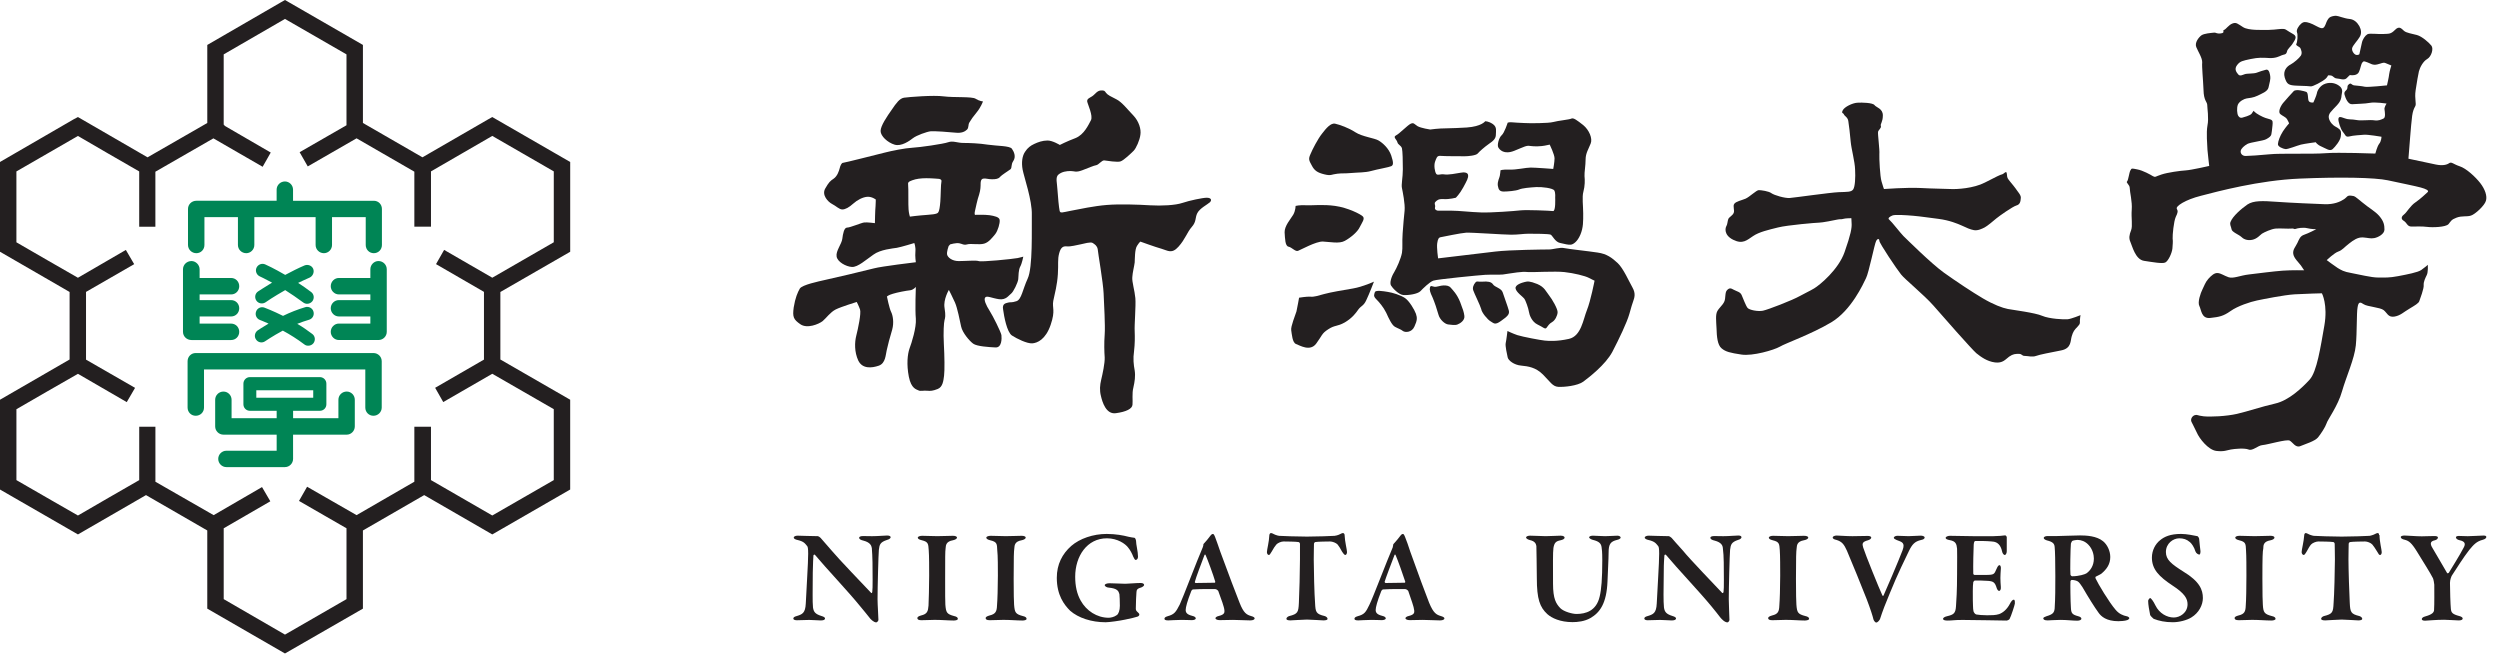
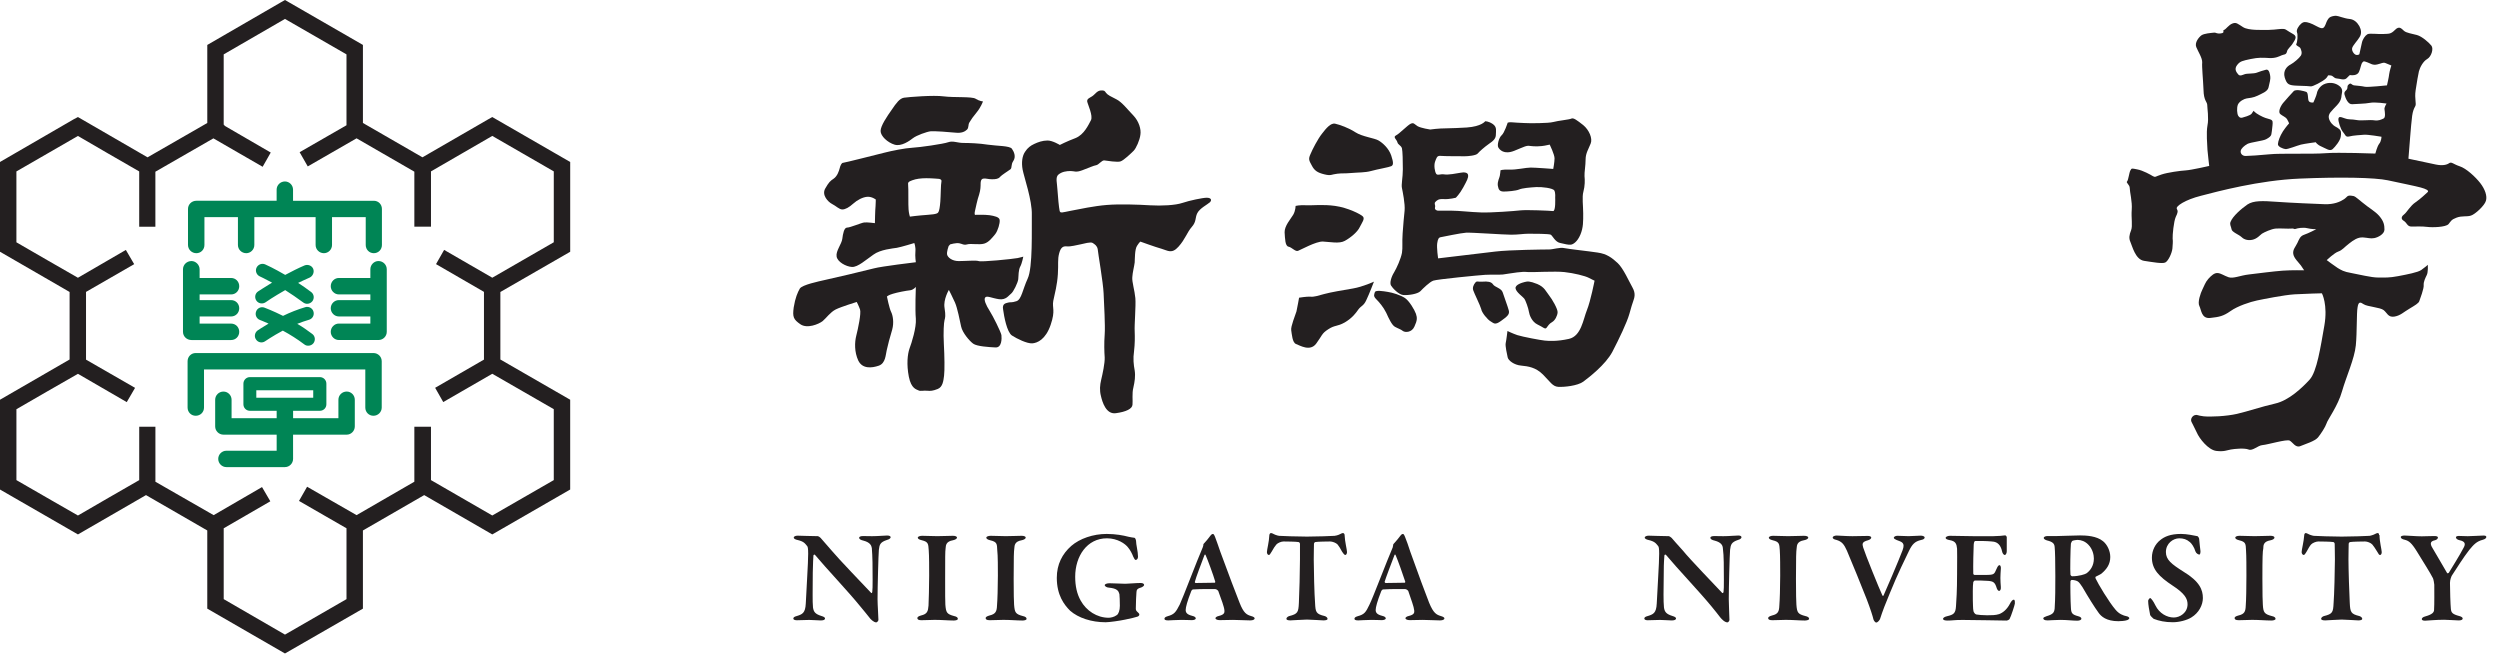
<svg xmlns="http://www.w3.org/2000/svg" version="1.1" x="0px" y="0px" width="176px" height="47px" viewBox="0 0 176 47" enable-background="new 0 0 176 47" xml:space="preserve">
  <defs>
</defs>
  <path fill="#231F20" d="M40.142,17.724v-6.32L34.657,8.24l-0.293,0.163l-4.623,2.672l-4.191-2.418V3.163L20.063,0l-0.292,0.166  l-5.178,2.998v5.494l-4.206,2.418L5.487,8.24L5.178,8.403l-5.178,3v6.32l4.9,2.832v4.753L0,28.141v6.321l5.487,3.162l4.791-2.769  l4.314,2.49v5.503l5.47,3.157l5.487-3.157v-5.503l4.314-2.49l4.793,2.769l5.485-3.162v-6.321l-4.915-2.832v-4.753L40.142,17.724   M38.986,33.799c-0.477,0.273-3.852,2.217-4.329,2.492c-0.479-0.275-3.837-2.219-4.316-2.492c0-0.562,0-3.758,0-3.758H29.17v3.872  l-4.068,2.352l-3.482-1.999l-0.57,0.999c0,0,2.85,1.642,3.344,1.926c0,0.551,0,4.437,0,4.988c-0.479,0.275-3.853,2.222-4.331,2.497  c-0.477-0.275-3.836-2.222-4.314-2.497c0-0.552,0-4.438,0-4.988c0.479-0.284,3.282-1.9,3.282-1.9l-0.585-1.001l-3.405,1.976  l-4.1-2.352v-3.872H9.801c0,0,0,3.196,0,3.758c-0.494,0.273-3.837,2.217-4.314,2.492c-0.494-0.275-3.853-2.219-4.331-2.492  c0-0.556,0-4.439,0-4.991c0.479-0.279,3.837-2.217,4.331-2.492c0.492,0.284,3.436,1.992,3.436,1.992l0.585-1.004l-3.452-1.986V20.55  l3.39-1.953L8.86,17.595c0,0-2.882,1.676-3.374,1.959c-0.494-0.276-3.853-2.218-4.331-2.496c0-0.553,0-4.437,0-4.99  c0.479-0.274,3.837-2.217,4.331-2.497c0.477,0.28,3.821,2.223,4.314,2.497c0,0.565,0,3.892,0,3.892h1.139v-3.872l4.084-2.348  l3.467,2.001l0.57-1.002c0,0-2.635-1.527-3.252-1.887c0-0.017-0.015-0.036-0.015-0.055L15.748,8.78c0-0.676,0-4.41,0-4.952  c0.479-0.276,3.837-2.215,4.314-2.496c0.479,0.281,3.853,2.22,4.331,2.496c0,0.554,0,4.438,0,4.99  c-0.494,0.281-3.299,1.897-3.299,1.897l0.572,1.001l3.436-1.978l4.068,2.348v3.872h1.171c0,0,0-3.326,0-3.892  c0.479-0.274,3.837-2.217,4.316-2.497c0.477,0.28,3.852,2.223,4.329,2.497c0,0.554,0,4.438,0,4.99  c-0.477,0.278-3.852,2.22-4.329,2.496c-0.494-0.283-3.391-1.959-3.391-1.959l-0.57,1.002l3.375,1.953v4.768l-3.437,1.986l0.57,1.004  c0,0,2.958-1.708,3.452-1.992c0.477,0.275,3.852,2.213,4.329,2.492C38.986,29.359,38.986,33.243,38.986,33.799z" />
  <path fill="#008555" d="M13.822,17.825c0.324,0,0.57-0.258,0.57-0.577c0,0,0-1.272,0-1.962c0.262,0,1.171,0,2.358,0v1.962  c0,0.319,0.262,0.577,0.585,0.577c0.308,0,0.57-0.258,0.57-0.577v-1.962c1.371,0,2.927,0,4.314,0v1.962  c0,0.319,0.262,0.577,0.585,0.577c0.308,0,0.57-0.258,0.57-0.577v-1.962c1.202,0,2.096,0,2.373,0c0,0.689,0,1.962,0,1.962  c0,0.319,0.247,0.577,0.57,0.577c0.323,0,0.57-0.258,0.57-0.577v-2.54c0-0.318-0.247-0.574-0.57-0.574h-5.687V13.35  c0-0.317-0.262-0.575-0.57-0.575c-0.322,0-0.585,0.258-0.585,0.575v0.784h-5.655c-0.323,0-0.585,0.256-0.585,0.574v2.54  C13.237,17.567,13.499,17.825,13.822,17.825" />
  <path fill="#008555" d="M18.044,21.156c0.139,0.214,0.432,0.27,0.647,0.128c0-0.009,0.6-0.412,1.387-0.86  c0.4,0.256,0.832,0.545,1.263,0.866c0.202,0.157,0.479,0.121,0.647-0.081c0.155-0.198,0.124-0.49-0.077-0.646  c-0.309-0.233-0.616-0.449-0.924-0.647c0.294-0.136,0.556-0.265,0.817-0.376c0.215-0.102,0.338-0.373,0.247-0.609  c-0.093-0.236-0.385-0.342-0.617-0.242c-0.447,0.189-0.909,0.427-1.356,0.665c-0.771-0.449-1.356-0.723-1.402-0.737  c-0.232-0.108-0.509-0.002-0.617,0.229c-0.107,0.233,0,0.508,0.232,0.613c0,0,0.354,0.162,0.862,0.438  c-0.554,0.336-0.954,0.601-0.986,0.62C17.953,20.661,17.906,20.947,18.044,21.156" />
  <path fill="#008555" d="M18.029,23.906c0.139,0.212,0.432,0.262,0.632,0.12c0.015-0.006,0.523-0.361,1.248-0.75  c0.494,0.266,1.017,0.592,1.511,0.967c0.184,0.156,0.492,0.117,0.647-0.081c0.154-0.202,0.124-0.494-0.078-0.647  c-0.354-0.265-0.692-0.506-1.063-0.717c0.292-0.111,0.554-0.21,0.832-0.287c0.247-0.072,0.385-0.328,0.309-0.575  c-0.062-0.243-0.34-0.385-0.57-0.313c-0.54,0.158-1.094,0.381-1.572,0.615c-0.724-0.362-1.263-0.563-1.31-0.581  c-0.231-0.089-0.508,0.035-0.585,0.274c-0.093,0.237,0.03,0.503,0.262,0.593c0.015,0.005,0.247,0.094,0.615,0.258  c-0.445,0.262-0.739,0.465-0.771,0.482C17.936,23.414,17.875,23.698,18.029,23.906" />
  <path fill="#008555" d="M16.273,23.938c0.322,0,0.569-0.259,0.569-0.577c0-0.32-0.247-0.579-0.569-0.579c0,0-1.496,0-2.22,0  c0-0.129,0-0.303,0-0.503h2.22c0.322,0,0.569-0.259,0.569-0.578c0-0.317-0.247-0.573-0.569-0.573h-2.22c0-0.137,0-0.27,0-0.4h2.22  c0.322,0,0.569-0.259,0.569-0.578c0-0.321-0.247-0.58-0.569-0.58h-2.22c0-0.367,0-0.611,0-0.611c0-0.319-0.278-0.581-0.57-0.581  c-0.338,0-0.601,0.262-0.601,0.581v4.403c0,0.318,0.262,0.577,0.601,0.577H16.273" />
  <path fill="#008555" d="M26.643,18.377c-0.308,0-0.57,0.262-0.57,0.581c0,0,0,0.244,0,0.611h-2.218c-0.309,0-0.57,0.259-0.57,0.58  c0,0.319,0.262,0.578,0.57,0.578h2.218c0,0.131,0,0.264,0,0.4h-2.218c-0.309,0-0.57,0.256-0.57,0.573  c0,0.319,0.262,0.578,0.57,0.578h2.218c0,0.2,0,0.374,0,0.501c-0.724,0-2.218,0-2.218,0c-0.309,0-0.57,0.261-0.57,0.581  c0,0.318,0.262,0.577,0.57,0.577h2.788c0.324,0,0.585-0.259,0.585-0.577v-4.403C27.229,18.639,26.967,18.377,26.643,18.377" />
  <path fill="#008555" d="M26.29,24.854H13.775c-0.322,0-0.569,0.259-0.569,0.578v3.261c0,0.319,0.247,0.577,0.569,0.577  c0.34,0,0.587-0.258,0.587-0.577c0,0,0-1.9,0-2.683c1,0,10.355,0,11.355,0c0,0.782,0,2.683,0,2.683c0,0.319,0.247,0.577,0.572,0.577  c0.322,0,0.584-0.258,0.584-0.577v-3.261C26.874,25.112,26.612,24.854,26.29,24.854" />
  <path fill="#008555" d="M24.409,27.565c-0.324,0-0.585,0.256-0.585,0.578c0,0,0,0.746,0,1.297c-0.4,0-1.741,0-3.19,0V28.92h1.881  c0.262,0,0.462-0.201,0.462-0.46v-1.448c0-0.254-0.2-0.464-0.462-0.464h-4.917c-0.262,0-0.462,0.21-0.462,0.464v1.448  c0,0.259,0.2,0.46,0.462,0.46h1.879c0,0.14,0,0.319,0,0.521c-1.433,0-2.758,0-3.174,0c0-0.551,0-1.297,0-1.297  c0-0.322-0.262-0.578-0.57-0.578c-0.323,0-0.585,0.256-0.585,0.578v1.877c0,0.318,0.262,0.579,0.585,0.579h3.744  c0,0.443,0,0.86,0,1.132c-0.847,0-3.544,0-3.544,0c-0.308,0-0.57,0.256-0.57,0.574c0,0.319,0.262,0.578,0.57,0.578h4.129  c0.309,0,0.57-0.259,0.57-0.578V30.6h3.776c0.309,0,0.57-0.261,0.57-0.579v-1.877C24.979,27.821,24.717,27.565,24.409,27.565   M18.044,27.473c0.694,0,3.314,0,4.007,0c0,0.226,0,0.298,0,0.526c-0.693,0-3.313,0-4.007,0  C18.044,27.771,18.044,27.698,18.044,27.473z" />
  <path fill="#231F20" d="M56.152,37.711c0.217,0,0.94,0.035,1.419,0.035c0.045,0,0.185,0.092,0.2,0.122  c0.139,0.168,0.4,0.456,0.786,0.902c0.462,0.56,2.281,2.447,2.773,2.971c0.046,0.047,0.077-0.039,0.077-0.057  c0.046-0.271,0.017-1.32,0.017-2.104c0-0.313-0.032-0.754-0.047-0.996c-0.03-0.184-0.123-0.4-0.585-0.522  c-0.185-0.043-0.308-0.098-0.308-0.212c0-0.064,0.108-0.112,0.277-0.112c0.231,0,0.447,0.009,0.632,0.009  c0.447,0,0.832-0.047,1.064-0.047c0.168,0,0.245,0.054,0.245,0.123c0,0.053-0.077,0.142-0.245,0.184  c-0.494,0.16-0.54,0.328-0.585,0.7c-0.032,0.336-0.093,2.689-0.093,3.48c0,0.389,0.062,1.21,0.062,1.454  c0,0.081-0.106,0.175-0.153,0.175c-0.185,0-0.417-0.24-0.494-0.354c-0.185-0.229-0.354-0.446-0.615-0.754  c-0.864-1.069-2.39-2.669-3.206-3.647c-0.046-0.056-0.108,0.02-0.108,0.045c-0.015,0.252-0.031,0.467-0.046,1.203  c0,1.292-0.03,1.999,0.015,2.454c0.046,0.301,0.14,0.46,0.585,0.599c0.202,0.055,0.262,0.12,0.262,0.175  c0,0.105-0.122,0.142-0.307,0.142c-0.262,0-0.479-0.036-0.802-0.036c-0.2,0-0.724,0.023-0.877,0.023  c-0.138,0-0.247-0.045-0.247-0.117c0-0.095,0.108-0.142,0.2-0.167c0.432-0.131,0.647-0.206,0.679-0.906  c0.045-1.039,0.168-2.827,0.168-3.498c0-0.37-0.03-0.48-0.062-0.522c-0.17-0.204-0.23-0.334-0.709-0.447  c-0.108-0.017-0.247-0.09-0.247-0.156C55.875,37.777,55.983,37.711,56.152,37.711" />
  <path fill="#231F20" d="M65.382,38.734c-0.03-0.448-0.03-0.587-0.477-0.698c-0.231-0.054-0.293-0.12-0.293-0.187  c0-0.072,0.139-0.129,0.309-0.129c0.262,0,0.74,0.025,1.064,0.025c0.447,0,0.771-0.025,1.094-0.025c0.153,0,0.292,0.036,0.292,0.129  c0,0.084-0.139,0.158-0.292,0.187c-0.462,0.083-0.494,0.328-0.509,0.569c-0.032,0.231-0.032,0.555-0.032,2.156  c0,1.127,0,1.53,0.015,1.811c0.047,0.548,0.093,0.659,0.617,0.799c0.17,0.034,0.262,0.101,0.262,0.195  c0,0.091-0.168,0.119-0.292,0.119c-0.37,0-1.002-0.056-1.388-0.045c-0.262,0-0.554,0.023-0.894,0.023  c-0.215,0-0.277-0.063-0.277-0.154c0-0.065,0.077-0.13,0.262-0.18c0.432-0.099,0.494-0.295,0.524-0.695  c0.015-0.354,0.046-1.312,0.046-2.106C65.414,40.055,65.414,39.087,65.382,38.734" />
  <path fill="#231F20" d="M70.207,38.734c-0.017-0.448-0.017-0.587-0.494-0.698c-0.217-0.054-0.277-0.12-0.277-0.187  c0-0.072,0.139-0.129,0.307-0.129c0.277,0,0.755,0.025,1.064,0.025c0.462,0,0.785-0.025,1.109-0.025  c0.153,0,0.293,0.036,0.293,0.129c0,0.084-0.14,0.158-0.293,0.187c-0.462,0.083-0.494,0.328-0.509,0.569  c-0.03,0.231-0.045,0.555-0.045,2.156c0,1.127,0.015,1.53,0.03,1.811c0.046,0.548,0.092,0.659,0.617,0.799  c0.168,0.034,0.262,0.101,0.262,0.195c0,0.091-0.17,0.119-0.293,0.119c-0.37,0-1-0.056-1.386-0.045  c-0.293,0-0.572,0.023-0.911,0.023c-0.23,0-0.292-0.063-0.292-0.154c0-0.065,0.092-0.13,0.277-0.18  c0.432-0.099,0.508-0.295,0.523-0.695c0.032-0.354,0.062-1.312,0.062-2.106C70.252,40.055,70.252,39.087,70.207,38.734" />
  <path fill="#231F20" d="M79.436,37.786c0.156,0.036,0.34,0.065,0.418,0.072c0.045,0,0.106,0.085,0.123,0.216  c0,0.27,0.139,0.745,0.139,1.118c0,0.12-0.063,0.229-0.17,0.229c-0.047,0-0.107-0.101-0.17-0.239  c-0.061-0.177-0.216-0.477-0.369-0.652c-0.186-0.241-0.725-0.633-1.479-0.633c-1.402,0-2.234,1.256-2.234,2.706  c0,0.654,0.123,1.21,0.386,1.678c0.399,0.717,1.141,1.209,1.973,1.209c0.123,0,0.385-0.046,0.568-0.186  c0.123-0.073,0.217-0.336,0.217-0.651c0-0.325-0.016-0.717-0.031-0.828c-0.063-0.217-0.139-0.4-0.754-0.457  c-0.139-0.006-0.279-0.094-0.279-0.175c0-0.066,0.141-0.132,0.324-0.132c0.355,0,0.863,0.036,1.125,0.036  c0.215,0,0.725-0.055,1.079-0.055c0.169,0,0.245,0.066,0.245,0.142c0,0.054-0.106,0.139-0.215,0.178  c-0.309,0.082-0.309,0.192-0.324,0.322c-0.014,0.112-0.046,0.773-0.046,1.155c0,0.129,0.032,0.169,0.155,0.28  c0.062,0.054,0.092,0.093,0.092,0.156c0,0.048-0.063,0.12-0.139,0.139c-0.154,0.048-0.477,0.132-0.848,0.204  c-0.4,0.088-1.141,0.189-1.387,0.189c-1.001,0-1.927-0.309-2.497-0.811c-0.415-0.411-0.939-1.088-0.939-2.317  c0-0.951,0.385-1.685,1.016-2.244c0.602-0.521,1.542-0.846,2.499-0.846C78.559,37.591,79.082,37.693,79.436,37.786" />
  <path fill="#231F20" d="M85.539,37.796c0.093,0.223,0.246,0.699,0.369,1.041c0.523,1.441,1.172,3.129,1.356,3.592  c0.294,0.754,0.509,0.848,0.817,0.942c0.168,0.044,0.246,0.101,0.246,0.167c0,0.063-0.094,0.139-0.309,0.139  c-0.231,0-0.926-0.036-1.217-0.036c-0.324,0-0.662,0.017-0.924,0.017c-0.186,0-0.309-0.056-0.309-0.139  c0-0.047,0.076-0.122,0.245-0.158c0.386-0.093,0.401-0.24,0.386-0.392c-0.016-0.24-0.216-0.764-0.432-1.36  c-0.015-0.032-0.123-0.14-0.23-0.14c-0.986-0.009-1.418,0.02-1.557,0.028c-0.03,0-0.094,0.066-0.108,0.096  c-0.292,0.741-0.4,1.161-0.4,1.35c0,0.187,0.093,0.317,0.446,0.409c0.186,0.045,0.263,0.101,0.263,0.187  c0,0.072-0.124,0.119-0.276,0.119c-0.171,0-0.402-0.017-0.741-0.017c-0.368,0-0.785,0.036-0.924,0.036  c-0.216,0-0.262-0.058-0.262-0.11c0-0.066,0.03-0.132,0.229-0.187c0.465-0.129,0.57-0.278,0.85-0.827  c0.215-0.449,1.216-3.102,1.617-4.022c0-0.02,0.047-0.13,0.047-0.166c0-0.03-0.017-0.057,0.016-0.078  c0.123-0.129,0.415-0.476,0.477-0.575c0.062-0.084,0.123-0.12,0.17-0.12C85.43,37.591,85.461,37.609,85.539,37.796 M85.553,40.95  c-0.123-0.439-0.538-1.563-0.676-1.869c-0.016-0.065-0.078-0.049-0.094,0.026c-0.169,0.446-0.615,1.619-0.662,1.843  c-0.016,0.046,0.015,0.093,0.062,0.093c0.354-0.009,1.049-0.02,1.341-0.02C85.523,41.023,85.57,40.985,85.553,40.95z" />
  <path fill="#231F20" d="M98.914,37.796c0.093,0.223,0.263,0.699,0.369,1.041c0.51,1.441,1.141,3.129,1.326,3.592  c0.309,0.754,0.523,0.848,0.832,0.942c0.154,0.044,0.247,0.101,0.247,0.167c0,0.063-0.093,0.139-0.309,0.139  c-0.231,0-0.925-0.036-1.218-0.036c-0.309,0-0.677,0.017-0.908,0.017c-0.186,0-0.309-0.056-0.309-0.139  c0-0.047,0.076-0.122,0.246-0.158c0.386-0.093,0.386-0.24,0.371-0.392c-0.018-0.24-0.217-0.764-0.418-1.36  c-0.014-0.032-0.123-0.14-0.23-0.14c-0.986-0.009-1.434,0.02-1.557,0.028c-0.03,0-0.076,0.066-0.107,0.096  c-0.293,0.741-0.401,1.161-0.401,1.35c0,0.187,0.093,0.317,0.447,0.409c0.185,0.045,0.263,0.101,0.263,0.187  c0,0.072-0.14,0.119-0.277,0.119c-0.17,0-0.4-0.017-0.739-0.017c-0.37,0-0.787,0.036-0.926,0.036c-0.216,0-0.262-0.058-0.262-0.11  c0-0.066,0.032-0.132,0.231-0.187c0.478-0.129,0.57-0.278,0.832-0.827c0.23-0.449,1.232-3.102,1.633-4.022  c0-0.02,0.031-0.13,0.031-0.166c0-0.03,0-0.057,0.031-0.078c0.123-0.129,0.415-0.476,0.479-0.575c0.06-0.084,0.123-0.12,0.168-0.12  C98.807,37.591,98.837,37.609,98.914,37.796 M98.93,40.95c-0.139-0.439-0.54-1.563-0.678-1.869  c-0.016-0.065-0.078-0.049-0.092,0.026c-0.171,0.446-0.617,1.619-0.68,1.843c0,0.046,0.031,0.093,0.078,0.093  c0.354-0.009,1.048-0.02,1.34-0.02C98.898,41.023,98.945,40.985,98.93,40.95z" />
-   <path fill="#231F20" d="M107.714,37.711c0.4,0,0.754,0.035,1.094,0.035c0.339,0,0.862-0.035,1.063-0.035  c0.185,0,0.278,0.066,0.278,0.139c0,0.077-0.108,0.149-0.293,0.187c-0.324,0.063-0.432,0.178-0.494,0.537  c-0.047,0.311-0.029,1.206-0.029,2.515c0,1.082,0.215,1.407,0.508,1.722c0.262,0.262,0.877,0.412,1.14,0.412  c0.647,0,1.401-0.207,1.634-1.222c0.123-0.493,0.186-1.273,0.186-2.559c0-0.604-0.031-0.8-0.047-0.902  c-0.029-0.281-0.186-0.428-0.617-0.533c-0.092-0.023-0.262-0.099-0.262-0.184c0-0.054,0.109-0.111,0.262-0.111  c0.232,0,0.555,0.035,0.863,0.035c0.371,0,0.602-0.035,0.863-0.035c0.141,0,0.232,0.066,0.232,0.139  c0,0.058-0.125,0.133-0.248,0.156c-0.461,0.113-0.6,0.292-0.6,0.878c0,0.435-0.063,1.544-0.078,2.03  c-0.061,1.57-0.539,2.213-1.201,2.596c-0.417,0.239-0.909,0.287-1.264,0.287c-0.863,0-1.465-0.287-1.773-0.565  c-0.523-0.485-0.738-1.045-0.738-2.534c0-0.7-0.032-2.149-0.032-2.261c-0.03-0.179-0.122-0.343-0.462-0.418  c-0.107-0.029-0.262-0.092-0.262-0.181C107.436,37.769,107.559,37.711,107.714,37.711" />
  <path fill="#231F20" d="M116.066,37.711c0.199,0,0.938,0.035,1.416,0.035c0.047,0,0.17,0.092,0.201,0.122  c0.139,0.168,0.4,0.456,0.801,0.902c0.447,0.56,2.266,2.447,2.758,2.971c0.047,0.047,0.094-0.039,0.094-0.057  c0.045-0.271,0.016-1.32,0.016-2.104c0-0.313-0.031-0.754-0.063-0.996c-0.016-0.184-0.109-0.4-0.57-0.522  c-0.186-0.043-0.309-0.098-0.309-0.212c0-0.064,0.107-0.112,0.279-0.112c0.229,0,0.43,0.009,0.631,0.009  c0.432,0,0.816-0.047,1.063-0.047c0.154,0,0.217,0.054,0.217,0.123c0,0.053-0.063,0.142-0.232,0.184  c-0.479,0.16-0.523,0.328-0.57,0.7c-0.031,0.336-0.092,2.689-0.092,3.48c0,0.389,0.047,1.21,0.047,1.454  c0,0.081-0.092,0.175-0.139,0.175c-0.201,0-0.416-0.24-0.51-0.354c-0.168-0.229-0.354-0.446-0.6-0.754  c-0.879-1.069-2.404-2.669-3.221-3.647c-0.063-0.056-0.109,0.02-0.109,0.045c-0.014,0.252-0.045,0.467-0.045,1.203  c-0.016,1.292-0.031,1.999,0.014,2.454c0.047,0.301,0.141,0.46,0.588,0.599c0.199,0.055,0.262,0.12,0.262,0.175  c0,0.105-0.139,0.142-0.309,0.142c-0.262,0-0.477-0.036-0.816-0.036c-0.201,0-0.709,0.023-0.879,0.023  c-0.125,0-0.23-0.045-0.23-0.117c0-0.095,0.105-0.142,0.199-0.167c0.432-0.131,0.646-0.206,0.678-0.906  c0.047-1.039,0.17-2.827,0.17-3.498c0-0.37-0.029-0.48-0.063-0.522c-0.168-0.204-0.23-0.334-0.709-0.447  c-0.105-0.017-0.246-0.09-0.246-0.156C115.787,37.777,115.896,37.711,116.066,37.711" />
  <path fill="#231F20" d="M125.297,38.734c-0.031-0.448-0.031-0.587-0.494-0.698c-0.217-0.054-0.277-0.12-0.277-0.187  c0-0.072,0.139-0.129,0.293-0.129c0.277,0,0.756,0.025,1.063,0.025c0.463,0,0.787-0.025,1.109-0.025c0.17,0,0.309,0.036,0.309,0.129  c0,0.084-0.139,0.158-0.309,0.187c-0.461,0.083-0.492,0.328-0.508,0.569c-0.031,0.231-0.047,0.555-0.047,2.156  c0,1.127,0.016,1.53,0.031,1.811c0.045,0.548,0.092,0.659,0.633,0.799c0.168,0.034,0.262,0.101,0.262,0.195  c0,0.091-0.201,0.119-0.309,0.119c-0.371,0-1.002-0.056-1.387-0.045c-0.277,0-0.557,0.023-0.895,0.023  c-0.23,0-0.293-0.063-0.293-0.154c0-0.065,0.092-0.13,0.277-0.18c0.432-0.099,0.494-0.295,0.51-0.695  c0.031-0.354,0.061-1.312,0.061-2.106C125.326,40.055,125.326,39.087,125.297,38.734" />
  <path fill="#231F20" d="M129.303,37.702c0.186,0,0.646,0.045,1.109,0.045c0.309,0,0.893-0.018,1.094-0.018  c0.123,0,0.23,0.048,0.23,0.111c0,0.076-0.078,0.148-0.23,0.195c-0.416,0.111-0.416,0.241-0.34,0.503  c0.139,0.457,1.141,2.932,1.357,3.388c0.014,0.029,0.076,0.029,0.076,0c0.076-0.147,1.064-2.447,1.34-3.184  c0.201-0.547-0.045-0.583-0.414-0.725c-0.094-0.035-0.203-0.102-0.203-0.158c0-0.063,0.109-0.14,0.248-0.14  c0.293,0,0.479,0.026,0.785,0.026c0.279,0,0.648-0.036,0.863-0.036c0.154,0,0.277,0.058,0.277,0.13c0,0.086-0.092,0.148-0.262,0.178  c-0.43,0.101-0.615,0.298-0.848,0.779c-0.215,0.46-0.785,1.583-1.34,2.962c-0.309,0.735-0.51,1.256-0.693,1.825  c-0.047,0.101-0.17,0.242-0.264,0.242c-0.092,0-0.184-0.163-0.199-0.226c-0.045-0.205-0.215-0.744-0.477-1.424  c-0.324-0.846-1.033-2.559-1.389-3.407c-0.199-0.437-0.338-0.641-0.754-0.763c-0.107-0.024-0.246-0.064-0.246-0.167  C129.025,37.757,129.164,37.702,129.303,37.702" />
  <path fill="#231F20" d="M140.352,37.746c0.291,0,0.676-0.035,0.801-0.056c0.045-0.009,0.107,0.056,0.123,0.12  c0,0.172,0,0.814,0,0.996c0,0.134-0.063,0.264-0.139,0.264c-0.092,0-0.168-0.14-0.186-0.233c-0.107-0.522-0.369-0.659-0.586-0.7  c-0.184-0.025-0.584-0.063-1.293-0.052c-0.047,0-0.109,0.034-0.123,0.259c-0.016,0.229-0.047,1.524-0.031,2.036  c0,0.031,0.031,0.095,0.092,0.095h0.738c0.664,0,0.633-0.038,0.818-0.446c0.061-0.141,0.123-0.242,0.199-0.242  c0.078,0,0.109,0.158,0.094,0.261c-0.016,0.261-0.031,0.428-0.031,0.643c0,0.251,0.016,0.398,0.031,0.634  c0.016,0.165-0.047,0.276-0.123,0.276s-0.139-0.111-0.17-0.204c-0.123-0.41-0.246-0.473-0.602-0.503  c-0.293-0.025-0.646-0.025-0.939-0.025c-0.031,0-0.107,0.09-0.107,0.109c-0.047,0.262-0.031,0.989-0.031,1.294  c0.016,0.225,0,0.569,0.047,0.765c0.029,0.085,0.107,0.202,0.199,0.223c0.154,0.027,0.432,0.055,0.756,0.055  c0.277,0,0.615,0,0.848-0.081c0.277-0.104,0.539-0.325,0.74-0.691c0.121-0.24,0.215-0.325,0.291-0.325  c0.094,0,0.078,0.196,0.078,0.27c0,0.074-0.277,0.931-0.369,1.081c-0.018,0.063-0.17,0.12-0.217,0.12  c-0.107,0-2.402-0.045-3.098-0.045c-0.617,0-0.709,0.045-1.047,0.045c-0.186,0-0.324-0.03-0.324-0.12  c0-0.085,0.123-0.15,0.277-0.186c0.477-0.112,0.602-0.206,0.633-0.707c0.029-0.392,0.076-1.097,0.076-2.256  c0-1.099,0.016-1.526,0-1.792c-0.031-0.339-0.107-0.525-0.494-0.598c-0.199-0.038-0.309-0.075-0.309-0.169  c0-0.081,0.172-0.14,0.295-0.14c0.432,0,1.201,0.027,1.68,0.027H140.352" />
  <path fill="#231F20" d="M147.918,40.402c-0.047,0.025-0.232,0.129-0.371,0.192c-0.047,0.021-0.029,0.096-0.016,0.132  c0.17,0.371,0.939,1.659,1.402,2.197c0.248,0.298,0.525,0.408,0.801,0.465c0.094,0.017,0.17,0.092,0.17,0.13  c0,0.057-0.092,0.122-0.154,0.139c-0.139,0.057-0.492,0.076-0.615,0.076c-0.848,0-1.217-0.337-1.402-0.604  c-0.262-0.355-0.74-1.12-1.125-1.788c-0.092-0.14-0.23-0.343-0.309-0.391c-0.061-0.057-0.262-0.122-0.445-0.122  c-0.033,0-0.094,0.05-0.094,0.095c-0.016,0.187,0,1.424,0.031,1.851c0.016,0.4,0.092,0.494,0.508,0.606  c0.17,0.044,0.23,0.11,0.23,0.176c0,0.102-0.168,0.141-0.291,0.141c-0.326,0-0.727-0.056-1.188-0.056  c-0.324,0-0.785,0.036-0.895,0.036c-0.23,0-0.309-0.066-0.309-0.15c0-0.055,0.123-0.111,0.232-0.146  c0.432-0.129,0.539-0.242,0.57-0.54c0.047-0.717,0.047-1.499,0.047-2.289c0-0.997-0.018-1.789-0.047-2.039  c-0.016-0.223-0.109-0.364-0.541-0.467c-0.123-0.037-0.23-0.102-0.23-0.176c0-0.066,0.107-0.132,0.262-0.132c0.295,0,0.494,0,0.68,0  c0.354,0,1.125-0.044,1.617-0.044c0.432,0,1.172,0.036,1.619,0.409c0.291,0.231,0.508,0.681,0.508,1.109  C148.564,39.714,148.318,40.074,147.918,40.402 M147.008,38.334c-0.217-0.221-0.492-0.326-0.756-0.326  c-0.031,0-0.275,0.028-0.354,0.067c-0.045,0.027-0.092,0.147-0.107,0.193c-0.031,0.317-0.063,1.947-0.031,2.188  c0.014,0.055,0.076,0.113,0.123,0.113c0.479,0,0.908-0.142,1.002-0.205c0.262-0.187,0.523-0.521,0.523-1.043  C147.408,39.081,147.332,38.659,147.008,38.334z" />
  <path fill="#231F20" d="M154.697,37.746c0.047,0.007,0.123,0.143,0.123,0.188c0,0.121,0.094,0.837,0.094,0.873  c0,0.144-0.033,0.235-0.078,0.235c-0.078,0-0.23-0.085-0.277-0.223c-0.092-0.309-0.277-0.57-0.4-0.662  c-0.215-0.188-0.447-0.26-0.74-0.26c-0.432,0-0.939,0.36-0.939,0.967c0,0.549,0.4,0.849,1.232,1.378  c1.156,0.698,1.371,1.293,1.371,1.86c0,0.484-0.277,1.043-0.816,1.369c-0.309,0.192-0.848,0.334-1.295,0.334  c-0.555,0-0.971-0.092-1.355-0.24c-0.063-0.041-0.246-0.235-0.246-0.271c-0.063-0.325-0.141-0.725-0.141-0.994  c0-0.068,0.094-0.197,0.141-0.197c0.061,0,0.23,0.223,0.369,0.515c0.277,0.565,0.816,0.854,1.295,0.854  c0.432,0,0.969-0.335,0.969-0.932c0-0.39-0.197-0.761-1.063-1.322c-0.939-0.623-1.447-1.135-1.447-1.963  c0-0.529,0.262-0.978,0.57-1.219c0.307-0.259,0.74-0.448,1.479-0.448C153.957,37.588,154.451,37.699,154.697,37.746" />
  <path fill="#231F20" d="M158.119,38.734c-0.018-0.448-0.018-0.587-0.479-0.698c-0.215-0.054-0.277-0.12-0.277-0.187  c0-0.072,0.123-0.129,0.293-0.129c0.277,0,0.754,0.025,1.063,0.025c0.463,0,0.801-0.025,1.125-0.025  c0.154,0,0.277,0.036,0.277,0.129c0,0.084-0.123,0.158-0.277,0.187c-0.479,0.083-0.508,0.328-0.508,0.569  c-0.047,0.231-0.063,0.555-0.063,2.156c0,1.127,0.016,1.53,0.031,1.811c0.031,0.548,0.107,0.659,0.631,0.799  c0.172,0.034,0.264,0.101,0.264,0.195c0,0.091-0.186,0.119-0.295,0.119c-0.385,0-1.016-0.056-1.4-0.045  c-0.279,0-0.555,0.023-0.895,0.023c-0.23,0-0.293-0.063-0.293-0.154c0-0.065,0.076-0.13,0.277-0.18  c0.432-0.099,0.494-0.295,0.508-0.695c0.031-0.354,0.047-1.312,0.047-2.106C158.148,40.055,158.148,39.087,158.119,38.734" />
  <path fill="#231F20" d="M169.291,37.702c0.23,0,0.785,0.055,1.201,0.055c0.262,0,0.539-0.02,0.91-0.02  c0.152,0,0.23,0.049,0.23,0.104c0,0.066-0.078,0.167-0.217,0.195c-0.309,0.066-0.34,0.214-0.217,0.461  c0.125,0.2,0.68,1.168,1.08,1.848c0.016,0.027,0.094,0.012,0.123-0.028c0.139-0.233,0.785-1.263,1.018-1.721  c0.17-0.288,0.154-0.477-0.277-0.568c-0.139-0.028-0.246-0.11-0.246-0.205c0-0.065,0.123-0.093,0.199-0.093  c0.232,0,0.416,0.018,0.633,0.018c0.262,0,0.955-0.045,1.094-0.045s0.215,0.019,0.215,0.101c0,0.086-0.092,0.152-0.246,0.196  c-0.447,0.114-0.646,0.345-0.955,0.716c-0.385,0.486-0.939,1.368-1.232,1.816c-0.031,0.063-0.125,0.28-0.125,0.503  c0,0.521,0.033,1.538,0.063,1.84c0.031,0.247,0.094,0.363,0.602,0.497c0.168,0.044,0.23,0.109,0.23,0.176  c0,0.072-0.092,0.13-0.277,0.13c-0.139,0-0.816-0.047-1.031-0.047c-0.602,0-1.219,0.066-1.342,0.066c-0.139,0-0.23-0.039-0.23-0.111  c0-0.059,0.061-0.15,0.262-0.196c0.492-0.138,0.584-0.287,0.602-0.429c0.029-0.427,0.016-1.452,0.016-1.797  c0-0.092-0.063-0.4-0.092-0.454c-0.156-0.319-0.711-1.201-1.111-1.851c-0.4-0.653-0.586-0.783-0.877-0.859  c-0.17-0.035-0.279-0.102-0.279-0.187C169.012,37.737,169.135,37.702,169.291,37.702" />
  <path fill="#231F20" d="M94.66,37.669v-0.004c0-0.08-0.061-0.141-0.123-0.138c-0.092,0-0.23,0.121-0.43,0.166  c-0.016,0.003-0.032,0.003-0.032,0.006l-0.015,0.003c-0.031,0.009-0.063,0.017-0.108,0.021c-0.185,0.017-1.294,0.051-1.941,0.054  c-0.662-0.003-1.757-0.037-1.958-0.054c-0.029-0.005-0.076-0.013-0.106-0.021c-0.015-0.006-0.032-0.006-0.032-0.009  c-0.199-0.045-0.338-0.166-0.43-0.166c-0.063-0.003-0.109,0.058-0.123,0.138v0.004c-0.016,0.464-0.171,1.028-0.171,1.198  c0,0.092,0.047,0.204,0.139,0.204c0.046,0,0.093-0.056,0.2-0.242c0.123-0.224,0.231-0.388,0.325-0.495  c0.106-0.12,0.354-0.214,0.507-0.214c0.2,0,0.879,0.01,1.049,0.04c0.03,0,0.107,0.045,0.107,0.129c0,0.244,0,0.56,0,1.09  c0,0.707-0.045,2.521-0.077,3.069c-0.03,0.653-0.077,0.773-0.677,0.923c-0.094,0.025-0.202,0.109-0.202,0.195  c0,0.074,0.108,0.11,0.278,0.11s0.877-0.058,1.171-0.058c0.276,0,1.003,0.058,1.155,0.058c0.186,0,0.294-0.036,0.294-0.11  c0-0.086-0.108-0.17-0.202-0.195c-0.615-0.149-0.646-0.27-0.677-0.923c-0.047-0.548-0.093-2.362-0.093-3.069  c0-0.53,0.016-0.846,0.016-1.09c0-0.084,0.077-0.129,0.092-0.129c0.186-0.03,0.848-0.04,1.048-0.04c0.155,0,0.417,0.094,0.524,0.214  c0.092,0.107,0.186,0.271,0.309,0.495c0.123,0.187,0.184,0.242,0.23,0.242c0.077,0,0.123-0.112,0.123-0.204  C94.83,38.697,94.676,38.133,94.66,37.669" />
  <path fill="#231F20" d="M167.518,37.669l-0.031-0.003c0-0.081-0.029-0.142-0.107-0.139c-0.092,0-0.23,0.121-0.432,0.166  c-0.016,0.003-0.016,0.003-0.029,0.006c0,0.003,0,0.003,0,0.003c-0.031,0.009-0.078,0.017-0.109,0.021  c-0.199,0.017-1.293,0.051-1.955,0.054c-0.648-0.003-1.758-0.037-1.959-0.054c-0.031-0.005-0.061-0.013-0.107-0.021v-0.003  c-0.016-0.003-0.016-0.003-0.031-0.006c-0.199-0.045-0.338-0.166-0.432-0.166c-0.045-0.003-0.107,0.058-0.107,0.138v0.004  c-0.031,0.464-0.184,1.028-0.184,1.198c0,0.092,0.061,0.204,0.152,0.204c0.031,0,0.094-0.056,0.201-0.242  c0.123-0.224,0.215-0.388,0.309-0.495c0.107-0.12,0.369-0.214,0.508-0.214c0.215,0,0.879,0.01,1.063,0.04  c0.018,0,0.094,0.045,0.094,0.129c0,0.244,0.016,0.56,0.016,1.09c0,0.707-0.047,2.521-0.092,3.069  c-0.033,0.653-0.063,0.773-0.68,0.923c-0.092,0.025-0.199,0.109-0.199,0.195c0,0.074,0.107,0.11,0.293,0.11  c0.152,0,0.861-0.058,1.156-0.058c0.291,0,1,0.058,1.17,0.058c0.168,0,0.277-0.036,0.277-0.11c0-0.086-0.109-0.17-0.201-0.195  c-0.6-0.149-0.646-0.27-0.678-0.923c-0.031-0.548-0.092-2.362-0.092-3.069c0-0.53,0.016-0.846,0.016-1.09  c0-0.084,0.076-0.129,0.107-0.129c0.17-0.03,0.848-0.04,1.047-0.04c0.156,0,0.402,0.094,0.51,0.214  c0.092,0.107,0.199,0.271,0.338,0.495c0.109,0.187,0.139,0.242,0.201,0.242c0.092,0,0.123-0.112,0.123-0.204  C167.672,38.697,167.518,38.133,167.518,37.669" />
  <path fill-rule="evenodd" clip-rule="evenodd" fill="#231F20" d="M71.64,18.168c-0.37,0.07-2.558,0.29-2.743,0.212  c-0.185-0.069-0.909,0-1.403,0c-0.477,0-0.771-0.262-0.817-0.454c-0.045-0.192,0.108-0.604,0.108-0.604l0.108-0.119  c0,0,0.415-0.123,0.647-0.075c0.247,0.05,0.292,0.147,0.554,0.075c0.263-0.075,0.849,0.048,1.188-0.051  c0.338-0.094,0.585-0.437,0.785-0.673c0.185-0.244,0.339-0.772,0.309-0.992c-0.015-0.215-0.4-0.287-0.708-0.337  c-0.309-0.048-1.033-0.025-1.033-0.025s-0.046-0.073,0-0.262c0.047-0.197,0.17-0.82,0.293-1.157c0.107-0.34,0.107-0.605,0.107-0.773  c0-0.167,0.032-0.34,0.2-0.361c0.17-0.024,0.34,0.048,0.602,0.048s0.462-0.026,0.569-0.171c0.123-0.142,0.572-0.408,0.725-0.528  c0.139-0.12,0.015-0.313,0.215-0.604c0.185-0.289,0.047-0.626-0.107-0.843c-0.14-0.217-1.049-0.195-1.696-0.29  c-0.616-0.099-1.326-0.121-1.726-0.121c-0.416,0-0.724-0.17-1.063-0.051c-0.34,0.123-2.02,0.364-2.528,0.388  c-0.508,0.026-1.462,0.219-1.926,0.339c-0.477,0.12-2.865,0.724-2.958,0.724c-0.092,0-0.186,0.193-0.23,0.386  c-0.047,0.192-0.17,0.552-0.417,0.724c-0.247,0.166-0.338,0.241-0.6,0.7c-0.262,0.459,0.2,0.94,0.477,1.083  c0.293,0.147,0.508,0.389,0.725,0.389c0.215,0,0.477-0.146,0.771-0.411c0.292-0.265,0.677-0.457,0.986-0.481  c0.323-0.024,0.6,0.192,0.6,0.192s0,0.214-0.015,0.459c-0.03,0.241-0.046,1.205-0.046,1.205s-0.554-0.073-0.754-0.048  c-0.202,0.024-0.987,0.361-1.203,0.361c-0.215,0-0.293,0.434-0.338,0.793c-0.046,0.364-0.463,0.851-0.402,1.232  c0.047,0.386,0.664,0.723,1.079,0.746c0.415,0.024,0.987-0.505,1.511-0.866c0.492-0.364,1.371-0.437,1.648-0.481  c0.293-0.049,1.232-0.337,1.232-0.337s0.108,0.262,0.078,0.602c-0.032,0.337,0.03,0.749,0.03,0.749s-2.42,0.288-2.958,0.434  c-0.524,0.142-3.005,0.724-3.452,0.817c-0.431,0.098-1.586,0.339-1.756,0.601c-0.155,0.27-0.323,0.654-0.432,1.33  c-0.092,0.676-0.015,0.846,0.463,1.18c0.477,0.339,1.294,0,1.571-0.214c0.262-0.22,0.539-0.629,0.924-0.824  c0.385-0.192,1.479-0.527,1.479-0.527s0.14,0.266,0.232,0.527c0.092,0.268-0.139,1.354-0.262,1.837  c-0.124,0.48-0.139,1.156,0.138,1.76c0.293,0.604,0.956,0.531,1.449,0.36c0.477-0.168,0.477-0.771,0.554-1.086  c0.062-0.311,0.232-0.939,0.385-1.448c0.139-0.504,0.047-1.011-0.077-1.253c-0.124-0.239-0.293-1.079-0.293-1.079  s0.093-0.103,0.417-0.195c0.309-0.098,0.956-0.22,1.202-0.244c0.247-0.022,0.416-0.24,0.416-0.24s-0.062,1.615,0,2.242  c0.046,0.629-0.292,1.689-0.447,2.101c-0.139,0.407-0.215,1.107-0.047,1.976c0.17,0.868,0.555,0.896,0.679,0.966  c0.124,0.077,0.354,0,0.601,0.025c0.247,0.021,0.385,0.021,0.755-0.123c0.355-0.142,0.4-0.575,0.447-0.94  c0.047-0.359,0.032-1.398-0.015-2.22c-0.046-0.821,0-1.519,0.047-1.687c0.045-0.17,0.092-0.291,0-0.872  C66.4,21.083,66.8,20.41,66.8,20.41s0.262,0.504,0.432,0.891s0.338,1.254,0.432,1.69c0.092,0.433,0.585,1.013,0.848,1.203  c0.262,0.194,1.124,0.244,1.572,0.266c0.445,0.023,0.445-0.626,0.416-0.87c-0.047-0.237-0.585-1.324-0.832-1.711  c-0.247-0.386-0.432-0.796-0.309-0.938c0.124-0.146,0.447,0.045,0.971,0.123c0.508,0.069,0.679-0.27,0.847-0.388  c0.17-0.124,0.479-0.775,0.508-1.018c0.017-0.241,0.017-0.673,0.14-0.891c0.122-0.214,0.215-0.701,0.215-0.701  S71.993,18.091,71.64,18.168 M66.276,12.788c-0.045,0.17-0.045,0.99-0.077,1.399c-0.032,0.409-0.077,0.628-0.124,0.723  c-0.046,0.096-0.092,0.17-0.771,0.215c-0.679,0.047-1.248,0.125-1.248,0.125s-0.078-0.244-0.093-0.507  c-0.03-0.266,0-1.523-0.03-1.713c-0.032-0.194,0.03-0.242,0.292-0.339c0.262-0.099,0.602-0.145,0.987-0.145s0.894,0.046,0.894,0.046  S66.323,12.619,66.276,12.788z" />
  <path fill-rule="evenodd" clip-rule="evenodd" fill="#231F20" d="M62.979,10.184c0.477,0.144,1.048-0.266,1.294-0.458  c0.247-0.194,0.986-0.459,1.248-0.484c0.262-0.022,1.295,0.05,1.743,0.098c0.43,0.048,0.662-0.072,0.815-0.217  c0.139-0.145,0.062-0.34,0.17-0.509c0.092-0.165,0.262-0.409,0.524-0.724c0.262-0.312,0.432-0.748,0.432-0.748  s-0.262-0.022-0.523-0.192c-0.262-0.165-1.526-0.072-2.235-0.165c-0.724-0.1-2.481,0.045-2.805,0.093  c-0.308,0.048-0.555,0.389-0.862,0.846c-0.324,0.458-0.786,1.132-0.786,1.496C61.994,9.58,62.486,10.037,62.979,10.184" />
  <path fill-rule="evenodd" clip-rule="evenodd" fill="#231F20" d="M77.48,6.371c-0.262,0.024-0.402,0.292-0.603,0.413  c-0.185,0.12-0.354,0.165-0.339,0.357c0.03,0.196,0.432,1.015,0.262,1.327c-0.168,0.313-0.477,1.015-1.094,1.257  c-0.632,0.239-1.094,0.48-1.094,0.48s-0.509-0.313-0.862-0.313c-0.355,0-0.679,0.117-0.94,0.242  c-0.262,0.122-0.462,0.265-0.647,0.554c-0.2,0.289-0.262,0.748-0.17,1.254c0.093,0.504,0.679,2.17,0.647,3.183  c-0.015,1.013,0.077,3.719-0.292,4.49c-0.355,0.771-0.432,1.468-0.787,1.588c-0.369,0.123-0.431,0.051-0.584,0.098  c-0.14,0.047-0.449,0.047-0.355,0.506c0.062,0.459,0.262,1.569,0.617,1.811c0.369,0.237,1.063,0.577,1.433,0.554  c0.354-0.024,0.939-0.268,1.294-1.301c0.355-1.038,0.093-1.183,0.185-1.691c0.107-0.502,0.277-1.131,0.323-1.879  c0.047-0.747-0.03-1.013,0.092-1.471c0.124-0.46,0.309-0.507,0.555-0.484c0.247,0.024,0.694-0.095,0.941-0.142  c0.245-0.051,0.724-0.194,0.862-0.1c0.153,0.1,0.308,0.196,0.354,0.434c0.016,0.242,0.386,2.364,0.416,3.112  c0.029,0.746,0.123,2.27,0.076,2.896s-0.029,1.205,0,1.614c0.018,0.411-0.153,1.185-0.245,1.569  c-0.093,0.386-0.123,0.747-0.017,1.159c0.094,0.408,0.355,1.3,1.049,1.201c0.725-0.097,1.156-0.311,1.171-0.601  c0.03-0.288-0.046-0.796,0.062-1.206c0.092-0.41,0.154-0.797,0.092-1.203c-0.076-0.411-0.123-0.825-0.045-1.354  c0.061-0.53,0.061-0.963,0.045-1.399c-0.029-0.434,0.094-1.806,0.047-2.339c-0.047-0.529-0.246-1.155-0.215-1.469  c0.015-0.315,0.139-0.794,0.168-1.038c0.016-0.241,0-0.942,0.17-1.18c0.154-0.242,0.23-0.291,0.23-0.291s1.064,0.387,1.496,0.506  c0.43,0.12,0.709,0.387,1.186-0.146c0.479-0.53,0.602-1.013,0.941-1.396c0.338-0.387,0.215-0.628,0.385-0.967  c0.17-0.34,0.709-0.604,0.894-0.771c0.153-0.17,0.062-0.314-0.231-0.314c-0.277,0-1.203,0.192-1.711,0.364  c-0.492,0.168-1.463,0.217-2.28,0.168c-0.817-0.051-2.142-0.098-3.05-0.023c-0.895,0.072-1.896,0.288-2.528,0.409  c-0.617,0.12-0.741,0.192-0.786,0c-0.047-0.192-0.124-1.015-0.153-1.472c-0.017-0.458-0.17-0.892,0.077-1.084  c0.245-0.195,0.554-0.242,0.847-0.242c0.277,0,0.354,0.119,0.815-0.051c0.449-0.167,0.818-0.336,0.988-0.36  c0.168-0.022,0.4-0.36,0.57-0.337c0.17,0.024,0.939,0.145,1.139,0.071c0.232-0.071,0.756-0.58,0.926-0.748  c0.17-0.167,0.432-0.745,0.477-1.132c0.063-0.385-0.106-0.942-0.492-1.35c-0.401-0.411-0.802-0.943-1.188-1.137  c-0.385-0.193-0.631-0.313-0.738-0.457C77.771,6.396,77.742,6.348,77.48,6.371" />
  <path fill-rule="evenodd" clip-rule="evenodd" fill="#231F20" d="M106.141,8.636c0,0-0.229,0.725-0.432,0.893  c-0.184,0.169-0.323,0.675-0.23,0.845c0.092,0.167,0.4,0.531,1.125,0.242c0.725-0.291,0.849-0.389,1.125-0.34  c0.293,0.049,0.801,0.023,1.018-0.023c0.215-0.049,0.354-0.072,0.354-0.072s0.339,0.7,0.339,0.965c0,0.267-0.092,0.747-0.092,0.747  s-1.247-0.096-1.588-0.096c-0.339,0-1.032,0.168-1.494,0.142c-0.462-0.021-0.632,0.052-0.632,0.052s-0.016,0.265-0.047,0.387  c-0.016,0.12-0.184,0.409-0.139,0.698c0.047,0.289,0.139,0.409,0.417,0.409c0.262,0,0.862-0.048,1.079-0.143  c0.215-0.099,0.785-0.146,1.201-0.171c0.4-0.023,1.188,0.072,1.279,0.242c0.093,0.169,0.061,0.508,0.061,0.508  s0.047,0.965-0.152,0.938c-0.232-0.026-1.88-0.098-2.297-0.048c-0.417,0.048-2.018,0.169-2.758,0.146  c-0.756-0.023-1.557-0.124-2.065-0.124s-0.879,0-0.971,0c-0.093,0-0.262-0.071-0.215-0.238c0.045-0.17-0.093-0.265,0.03-0.385  c0.123-0.121,0.215-0.217,0.6-0.193c0.386,0.022,0.832-0.096,0.832-0.096s0.263-0.245,0.524-0.726  c0.262-0.483,0.37-0.676,0.34-0.868c-0.015-0.192-0.294-0.217-0.523-0.167c-0.262,0.045-0.879,0.167-1.155,0.117  c-0.262-0.045-0.479,0.1-0.57-0.045c-0.094-0.147-0.17-0.581-0.077-0.846c0.106-0.265,0.122-0.434,0.386-0.412  C101.674,11,102.921,11,103.137,11s0.77-0.048,0.893-0.192c0.124-0.147,0.479-0.46,0.786-0.676c0.325-0.218,0.493-0.385,0.493-0.651  s0.094-0.53-0.215-0.749c-0.323-0.216-0.54-0.193-0.54-0.193s-0.247,0.363-1.294,0.437c-1.078,0.071-1.803,0.047-2.188,0.097  c-0.386,0.045-0.386,0.045-0.386,0.045s-0.646-0.095-0.893-0.237c-0.23-0.147-0.263-0.269-0.478-0.171  c-0.216,0.096-0.787,0.698-1.032,0.82c-0.247,0.121,0.047,0.289,0.092,0.481c0.047,0.193,0.262,0.217,0.323,0.434  c0.047,0.217,0.062,0.894,0.062,1.474c0,0.579-0.123,1.085-0.062,1.325c0.047,0.241,0.231,1.109,0.185,1.59  c-0.046,0.482-0.092,0.894-0.138,1.597c-0.047,0.694,0.015,0.961-0.047,1.37c-0.077,0.411-0.368,1.065-0.556,1.376  c-0.198,0.313-0.322,0.746-0.215,0.921c0.094,0.164,0.523,0.646,0.879,0.674c0.37,0.021,0.986-0.075,1.186-0.268  c0.186-0.195,0.648-0.65,0.91-0.746c0.277-0.1,3.251-0.386,3.651-0.41c0.417-0.023,1.063,0,1.249-0.023  c0.2-0.025,0.617-0.1,1.002-0.147c0.385-0.047,0.477-0.047,0.785-0.024c0.308,0.024,1.895-0.072,2.542,0  c0.664,0.072,1.464,0.268,1.726,0.409c0.277,0.146,0.4,0.196,0.4,0.196s-0.275,1.422-0.538,2.073c-0.262,0.65-0.4,1.83-1.265,2.025  c-0.847,0.191-1.447,0.146-1.709,0.12c-0.262-0.023-1.557-0.265-1.926-0.385c-0.355-0.122-0.694-0.29-0.694-0.29  s-0.077,0.651-0.123,0.847c-0.047,0.192,0.092,0.792,0.138,1.012c0.047,0.217,0.447,0.532,0.941,0.577  c0.508,0.049,1.032,0.122,1.541,0.628c0.508,0.507,0.677,0.844,1.077,0.868c0.417,0.025,1.357-0.072,1.758-0.361  c0.386-0.289,1.556-1.18,2.05-2.099c0.477-0.917,1.031-2.074,1.201-2.678c0.17-0.602,0.17-0.602,0.262-0.868  s0.201-0.554-0.045-0.988c-0.248-0.437-0.633-1.327-1.033-1.711c-0.416-0.386-0.77-0.655-1.418-0.748  c-0.646-0.1-2.02-0.244-2.343-0.313c-0.308-0.075-0.785,0.095-1.079,0.095c-0.291,0-2.788,0.026-3.773,0.146  c-0.988,0.117-4.038,0.481-4.038,0.481s-0.108-0.746-0.062-1.064c0.045-0.31,0.108-0.41,0.262-0.43  c0.154-0.025,1.388-0.291,1.773-0.314c0.4-0.022,2.649,0.142,3.174,0.142c0.523,0,0.847-0.069,1.217-0.069  c0.385,0,1.447,0,1.57,0.069c0.124,0.075,0.309,0.508,0.648,0.58c0.34,0.074,0.586,0.147,0.77,0.121  c0.155-0.022,0.449-0.193,0.664-0.701c0.215-0.503,0.2-0.964,0.2-1.496c0-0.527-0.093-1.156,0.015-1.541  c0.108-0.389,0.108-0.818,0.077-1.09c-0.015-0.26,0.077-0.743,0.077-1.175c0-0.437,0.217-0.751,0.355-1.112  c0.152-0.359-0.109-0.963-0.524-1.303c-0.433-0.338-0.679-0.53-0.833-0.458c-0.123,0.072-0.925,0.145-1.278,0.242  c-0.339,0.095-1.68,0.095-2.05,0.071c-0.354-0.023-0.646-0.023-0.832-0.049C106.265,8.588,106.141,8.636,106.141,8.636" />
  <path fill-rule="evenodd" clip-rule="evenodd" fill="#231F20" d="M106.696,20.307c0.046,0.268,0.509,0.58,0.601,0.704  c0.108,0.12,0.309,0.721,0.339,0.938c0.031,0.218,0.202,0.701,0.602,0.894c0.415,0.192,0.524,0.359,0.632,0.241  c0.092-0.119,0.184-0.292,0.4-0.411c0.215-0.12,0.371-0.457,0.385-0.674c0.031-0.22-0.385-0.94-0.602-1.207  c-0.215-0.264-0.307-0.576-0.83-0.798c-0.541-0.214-0.679-0.192-0.879-0.142C107.158,19.898,106.65,20.044,106.696,20.307" />
  <path fill-rule="evenodd" clip-rule="evenodd" fill="#231F20" d="M103.861,19.898c-0.123,0.146-0.217,0.361-0.139,0.556  c0.061,0.192,0.492,1.063,0.555,1.302c0.029,0.242,0.446,0.747,0.662,0.868c0.217,0.12,0.293,0.29,0.725-0.024  c0.431-0.313,0.633-0.457,0.554-0.749c-0.077-0.291-0.339-0.984-0.431-1.276c-0.093-0.286-0.555-0.359-0.678-0.553  c-0.124-0.193-0.386-0.221-0.739-0.193C104,19.852,103.984,19.756,103.861,19.898" />
-   <path fill-rule="evenodd" clip-rule="evenodd" fill="#231F20" d="M100.671,20.237c-0.046,0.167,0.015,0.359,0.169,0.677  c0.14,0.312,0.34,0.914,0.432,1.252c0.094,0.337,0.447,0.65,0.679,0.675c0.216,0.026,0.493,0.072,0.662,0  c0.185-0.071,0.524-0.289,0.479-0.605c-0.046-0.31-0.078-0.385-0.294-0.963c-0.229-0.581-0.538-0.868-0.662-1.013  c-0.123-0.146-0.293-0.166-0.508-0.166s-0.479,0.121-0.647,0.095C100.81,20.165,100.718,20.067,100.671,20.237" />
  <path fill-rule="evenodd" clip-rule="evenodd" fill="#231F20" d="M96.789,20.574c-0.047,0.162-0.124,0.265,0.092,0.483  c0.215,0.215,0.508,0.554,0.709,0.963c0.185,0.41,0.399,0.869,0.616,0.988c0.216,0.12,0.415,0.175,0.554,0.291  c0.154,0.12,0.633,0.12,0.817-0.314c0.2-0.434,0.2-0.603,0.106-0.892c-0.106-0.29-0.461-0.894-0.77-1.11  c-0.322-0.214-0.893-0.387-1.217-0.434C97.389,20.499,96.834,20.404,96.789,20.574" />
  <path fill-rule="evenodd" clip-rule="evenodd" fill="#231F20" d="M96.726,19.828c0,0-0.771,0.36-1.478,0.481  c-0.711,0.12-1.572,0.266-2.005,0.385c-0.446,0.124-0.755,0.222-0.985,0.192c-0.247-0.021-0.803,0.072-0.803,0.072  s-0.123,0.698-0.184,0.967c-0.078,0.265-0.416,1.063-0.369,1.327c0.045,0.265,0.076,0.868,0.338,0.966  c0.262,0.095,0.986,0.553,1.418-0.024c0.432-0.58,0.369-0.702,0.847-1.011c0.479-0.316,0.617-0.175,1.171-0.486  c0.525-0.313,0.771-0.651,0.957-0.916c0.199-0.265,0.369-0.242,0.554-0.65C96.387,20.719,96.726,19.828,96.726,19.828" />
  <path fill-rule="evenodd" clip-rule="evenodd" fill="#231F20" d="M91.209,14.497c0,0,0,0.338-0.169,0.625  c-0.17,0.29-0.616,0.775-0.603,1.234c0.032,0.457,0.032,0.964,0.279,1.011c0.23,0.047,0.477,0.362,0.662,0.294  c0.199-0.075,1.279-0.678,1.756-0.656c0.494,0.023,1.156,0.17,1.541-0.049c0.402-0.218,0.895-0.626,1.049-0.963  c0.17-0.338,0.37-0.581,0.23-0.746c-0.154-0.17-1.078-0.628-1.957-0.75c-0.863-0.123-1.602-0.023-2.064-0.048  C91.473,14.426,91.209,14.497,91.209,14.497" />
  <path fill-rule="evenodd" clip-rule="evenodd" fill="#231F20" d="M94.152,12.229c-0.431,0.047-0.431,0.164-0.909,0.047  c-0.493-0.12-0.709-0.265-0.894-0.626c-0.201-0.361-0.247-0.461-0.092-0.798c0.139-0.337,0.523-1.083,0.816-1.446  c0.277-0.362,0.615-0.771,0.924-0.698c0.324,0.072,0.941,0.291,1.418,0.601c0.479,0.314,1.355,0.412,1.635,0.581  c0.291,0.17,0.724,0.554,0.894,1.061c0.169,0.508,0.153,0.676,0,0.748c-0.14,0.072-0.987,0.217-1.419,0.339  c-0.431,0.119-0.893,0.095-1.447,0.145C94.508,12.229,94.6,12.182,94.152,12.229" />
-   <path fill-rule="evenodd" clip-rule="evenodd" fill="#231F20" d="M129.732,7.761c0.123-0.239,0.68-0.508,1.018-0.53  c0.34-0.022,1.096,0,1.217,0.17c0.123,0.167,0.586,0.238,0.586,0.723c0,0.481-0.199,0.602-0.139,0.746  c0.047,0.145-0.168,0.269-0.199,0.411c-0.031,0.145,0.123,1.279,0.092,1.566c-0.016,0.292,0.047,1.592,0.154,1.928  c0.092,0.339,0.17,0.531,0.17,0.531s1.604-0.117,2.559-0.072c0.939,0.051,1.664,0.051,2.109,0.072  c0.463,0.028,1.65-0.045,2.436-0.454c0.801-0.413,1.094-0.557,1.217-0.581c0.109-0.022,0.262-0.241,0.309-0.12  c0.047,0.12,0.016,0.265,0.076,0.388c0.047,0.117,0.387,0.483,0.557,0.723c0.152,0.24,0.414,0.481,0.369,0.698  c-0.016,0.217-0.047,0.437-0.309,0.506c-0.262,0.075-1.217,0.747-1.418,0.916c-0.199,0.17-0.631,0.533-0.816,0.628  c-0.199,0.099-0.477,0.24-0.756,0.192c-0.262-0.048-0.523-0.167-0.832-0.313c-0.322-0.145-0.893-0.382-1.662-0.481  c-0.771-0.095-1.234-0.171-1.773-0.218c-0.523-0.045-1.293-0.095-1.465-0.022c-0.17,0.069-0.385,0.192-0.215,0.31  c0.154,0.123,0.787,0.943,0.986,1.14c0.199,0.19,1.941,1.926,2.852,2.579c0.908,0.648,2.004,1.374,2.742,1.808  c0.74,0.435,1.373,0.675,1.758,0.747s1.926,0.266,2.418,0.483c0.508,0.217,1.525,0.265,1.787,0.241  c0.262-0.024,0.91-0.291,0.91-0.291s-0.047,0.242-0.047,0.387s0.047,0.217-0.17,0.434c-0.215,0.218-0.307,0.339-0.398,0.65  c-0.109,0.318,0,0.868-0.756,1.014c-0.74,0.146-1.512,0.292-1.758,0.386c-0.262,0.099-0.586,0-0.801,0s-0.17-0.144-0.416-0.144  c-0.23,0-0.4,0-0.678,0.194c-0.262,0.191-0.447,0.481-1.002,0.409s-0.986-0.388-1.311-0.649c-0.309-0.266-2.373-2.606-3.02-3.354  c-0.662-0.751-2.02-1.855-2.281-2.195c-0.277-0.336-1.525-2.194-1.525-2.363c0-0.171-0.139-0.171-0.23,0.021  c-0.109,0.192-0.51,2.223-0.709,2.607c-0.186,0.387-1.033,2.269-2.449,3.111c-1.418,0.844-3.221,1.472-3.621,1.715  c-0.418,0.238-1.912,0.673-2.697,0.554c-0.803-0.122-1.111-0.194-1.402-0.438c-0.293-0.239-0.34-0.842-0.355-1.396  c-0.029-0.557-0.076-0.966,0.047-1.207c0.123-0.242,0.385-0.435,0.492-0.675c0.123-0.242,0.031-0.652,0.201-0.82  c0.17-0.172,0.262-0.146,0.477-0.024c0.217,0.12,0.463,0.145,0.557,0.386c0.105,0.24,0.291,0.746,0.414,0.892  c0.125,0.145,0.727,0.266,1.08,0.193s2.049-0.725,2.605-1.037c0.568-0.313,0.584-0.289,1-0.533c0.4-0.24,1.711-1.322,2.141-2.555  c0.432-1.229,0.525-1.711,0.494-2.05c-0.016-0.337-0.016-0.337-0.016-0.337s-0.432,0-0.57,0.048c-0.152,0.049-0.199,0-0.416,0.049  c-0.215,0.051-1.078,0.216-1.277,0.216c-0.186,0-2.234,0.171-2.896,0.338c-0.68,0.17-1.326,0.315-1.758,0.606  c-0.432,0.284-0.725,0.6-1.402,0.262c-0.678-0.336-0.555-0.843-0.479-0.963c0.078-0.122,0.078-0.363,0.139-0.508  c0.078-0.146,0.277-0.218,0.371-0.409c0.092-0.195-0.078-0.484,0.047-0.653c0.123-0.168,0.508-0.242,0.785-0.357  c0.291-0.124,0.77-0.605,0.939-0.605s0.709,0.074,0.893,0.219c0.203,0.143,0.941,0.359,1.279,0.335  c0.34-0.025,2.852-0.385,3.453-0.41c0.6-0.023,0.879,0,1.018-0.19c0.137-0.195,0.168-0.846,0.137-1.4  c-0.014-0.554-0.262-1.445-0.309-1.957c-0.045-0.502-0.123-1.205-0.17-1.469c-0.045-0.265-0.262-0.337-0.307-0.457  C129.764,7.931,129.611,8.003,129.732,7.761" />
  <path fill-rule="evenodd" clip-rule="evenodd" fill="#231F20" d="M164.451,1.11c-0.139,0-0.354,0.048-0.447,0.12  c-0.107,0.072-0.215,0.291-0.262,0.436c-0.063,0.146-0.123,0.362-0.338,0.313c-0.217-0.047-0.51-0.265-0.803-0.359  c-0.293-0.098-0.43-0.098-0.6,0.047c-0.172,0.146-0.355,0.433-0.295,0.604c0.078,0.168,0.031,0.701-0.045,0.821  c-0.076,0.119,0.248,0.192,0.293,0.312c0.047,0.12,0.139,0.313,0.031,0.506c-0.123,0.192-0.494,0.505-0.725,0.63  c-0.246,0.121-0.555,0.434-0.416,0.914c0.154,0.484,0.262,0.557,0.893,0.579c0.617,0.024,0.818,0.024,0.941,0.048  c0.123,0.027,0.832-0.335,1.063-0.554c0.217-0.218,0.063-0.24,0.309-0.218s0.215,0.195,0.477,0.218  c0.262,0.024,0.385,0.098,0.555,0.049c0.172-0.049,0.295-0.316,0.387-0.289c0.092,0.022,0.477,0.045,0.6-0.219  c0.123-0.266,0.141-0.555,0.248-0.676c0.092-0.118,0.137-0.072,0.354,0c0.217,0.074,0.354,0.219,0.678,0.147  c0.324-0.073,0.416-0.168,0.588-0.099c0.168,0.072,0.414,0.17,0.414,0.17s-0.123,0.385-0.152,0.604  c-0.018,0.218-0.156,0.796-0.156,0.796s-1.34,0.143-1.555,0.098c-0.217-0.051-0.557-0.075-0.756-0.098  c-0.186-0.025-0.215-0.192-0.34-0.098c-0.123,0.098-0.123,0.098-0.137,0.292c-0.033,0.192-0.264,0.192-0.201,0.457  c0.076,0.265,0.246,0.698,0.539,0.675c0.293-0.026,0.895-0.026,1.248-0.096c0.354-0.072,1.172,0.049,1.172,0.049  s-0.186,0.286-0.141,0.432c0.018,0.146,0.094,0.554-0.076,0.626c-0.168,0.072-0.338,0.173-0.662,0.122  c-0.324-0.05-0.895,0.051-1.248-0.022c-0.369-0.072-0.494,0-0.832-0.122c-0.324-0.122-0.402-0.122-0.432,0.05  c-0.016,0.165,0.154,0.722,0.324,0.918c0.17,0.192,0.17,0.385,0.445,0.312c0.293-0.077,0.801-0.098,1.033-0.119  c0.246-0.027,1.232,0.14,1.232,0.14s0,0.314-0.17,0.509c-0.139,0.192-0.262,0.676-0.262,0.676s-2.604-0.098-3.482-0.027  c-0.895,0.075-3.236,0-3.93,0.075c-0.723,0.069-1.494,0.121-1.725,0.121c-0.248,0-0.371-0.196-0.34-0.361  c0.031-0.169,0.248-0.359,0.463-0.483c0.217-0.122,1.125-0.218,1.326-0.335c0.229-0.121,0.338-0.217,0.367-0.341  c0.031-0.12,0.047-0.361,0.078-0.604c0.016-0.239,0.063-0.385-0.17-0.456c-0.246-0.073-0.385-0.096-0.738-0.288  c-0.355-0.193-0.416-0.316-0.416-0.316s-0.063,0.097-0.154,0.22c-0.109,0.12-0.541,0.239-0.633,0.262  c-0.092,0.027-0.199,0.027-0.293-0.117c-0.092-0.145-0.123-0.557-0.029-0.798c0.107-0.24,0.447-0.409,0.615-0.434  c0.154-0.023,0.479-0.048,0.77-0.193c0.279-0.144,0.709-0.288,0.771-0.58c0.076-0.289,0.154-0.648,0.123-0.771  c-0.016-0.122-0.063-0.528-0.291-0.48c-0.201,0.049-0.494,0.145-0.68,0.217c-0.199,0.071-0.678,0.045-0.816,0.097  c-0.154,0.045-0.34,0.167-0.463,0.025c-0.123-0.146-0.307-0.366-0.092-0.654c0.215-0.291,0.4-0.312,0.955-0.434  c0.57-0.12,0.848-0.097,1.324-0.071c0.447,0.021,0.695-0.12,0.865-0.192c0.168-0.073,0.307-0.025,0.369-0.242  c0.031-0.217,0.277-0.361,0.416-0.602c0.152-0.242,0.322-0.461,0.061-0.629c-0.275-0.169-0.385-0.217-0.555-0.338  c-0.168-0.12-0.709,0.022-1.201,0.022c-0.479,0-1.418,0.05-1.803-0.192c-0.385-0.24-0.479-0.359-0.74-0.263  c-0.277,0.096-0.461,0.407-0.6,0.455c-0.156,0.05,0.105,0.194-0.217,0.244c-0.34,0.047-0.324-0.073-0.51-0.05  c-0.199,0.024-0.676,0.05-0.877,0.193c-0.186,0.144-0.479,0.507-0.355,0.821c0.125,0.313,0.432,0.771,0.418,1.083  c-0.031,0.313,0.061,1.159,0.092,1.931c0.014,0.77,0.262,0.846,0.262,1.06c0,0.219,0.123,0.942,0.016,1.449  c-0.092,0.506-0.016,1.349,0,1.713c0.031,0.359,0.123,1.133,0.123,1.133s-1.264,0.291-1.648,0.313s-1.279,0.146-1.711,0.29  c-0.447,0.145-0.416,0.215-0.6,0.12c-0.156-0.098-0.709-0.41-1.111-0.481c-0.385-0.072-0.385-0.099-0.477,0.071  c-0.094,0.17-0.139,0.673-0.232,0.773c-0.107,0.098,0.186,0.218,0.186,0.479c0,0.269,0.186,0.944,0.139,1.521  c-0.045,0.579,0.076,1.133-0.045,1.447c-0.125,0.313-0.17,0.554-0.047,0.821c0.123,0.263,0.338,1.229,0.955,1.326  c0.633,0.095,1.279,0.215,1.494,0.12c0.217-0.098,0.479-0.676,0.508-0.991c0.016-0.312,0.047-0.455,0.016-0.697  c-0.016-0.24,0.078-1.205,0.217-1.518c0.154-0.316,0.168-0.413,0.076-0.58c-0.092-0.17,0.57-0.63,1.711-0.916  c1.125-0.292,4.068-1.087,6.951-1.207c2.865-0.122,5.283-0.074,6.193,0.12c0.895,0.193,1.957,0.409,2.311,0.506  c0.371,0.1,0.633,0.218,0.479,0.34c-0.139,0.121-0.479,0.456-0.832,0.697c-0.369,0.239-0.631,0.724-0.801,0.849  c-0.17,0.12-0.277,0.31-0.047,0.454c0.246,0.144,0.246,0.411,0.555,0.411s0.74-0.025,1.109,0.024  c0.355,0.048,1.295,0.023,1.496-0.193c0.184-0.217,0.184-0.314,0.57-0.459c0.385-0.146,0.723-0.046,1.016-0.146  c0.293-0.092,0.955-0.701,1.049-1.035c0.107-0.339-0.063-0.822-0.4-1.255c-0.34-0.436-0.988-1.036-1.449-1.181  c-0.447-0.147-0.57-0.338-0.74-0.216c-0.168,0.12-0.477,0.19-0.939,0.093c-0.463-0.093-1.926-0.409-1.926-0.409  s0.076-1.015,0.123-1.546c0.045-0.528,0.092-1.13,0.139-1.467s0.123-0.509,0.215-0.676c0.109-0.172-0.063-0.507,0.031-1.136  c0.092-0.626,0.17-1.037,0.23-1.324c0.078-0.291,0.293-0.702,0.586-0.87c0.293-0.169,0.461-0.723,0.293-0.94  c-0.17-0.217-0.662-0.652-1.018-0.748c-0.355-0.097-0.74-0.145-0.908-0.291c-0.17-0.143-0.324-0.387-0.633-0.072  c-0.309,0.315-0.432,0.267-0.816,0.291c-0.4,0.024-1-0.072-1.139,0.024c-0.156,0.096-0.34,0.36-0.387,0.629  c-0.061,0.265-0.17,0.771-0.17,0.771s-0.076,0.073-0.215,0.048c-0.154-0.022-0.34-0.29-0.293-0.481  c0.047-0.192,0.385-0.53,0.523-0.772c0.154-0.242,0.123-0.509-0.016-0.773c-0.154-0.263-0.369-0.479-0.709-0.507  C165.053,1.303,164.605,1.11,164.451,1.11" />
  <path fill-rule="evenodd" clip-rule="evenodd" fill="#231F20" d="M163.713,5.889c-0.387,0.121-0.586,0.509-0.604,0.676  c-0.029,0.168-0.246,0.649-0.246,0.649s-0.262,0.045-0.338-0.122c-0.063-0.167-0.016-0.577-0.17-0.626  c-0.139-0.048-0.709-0.215-0.879-0.048c-0.17,0.172-0.508,0.557-0.754,0.841c-0.23,0.295-0.34,0.656-0.186,0.774  c0.139,0.123,0.355,0.195,0.463,0.34c0.092,0.147,0.154,0.313,0.154,0.313s-0.186,0.193-0.432,0.556  c-0.23,0.362-0.34,0.698-0.354,0.891c-0.033,0.192,0.354,0.339,0.523,0.363c0.168,0.023,0.801-0.239,1.094-0.315  c0.277-0.068,1.047-0.168,1.047-0.168s0.076,0.168,0.418,0.313c0.338,0.146,0.568,0.342,0.77,0.171  c0.184-0.171,0.523-0.578,0.568-0.87c0.047-0.286,0.031-0.434-0.121-0.551c-0.141-0.124-0.264-0.147-0.402-0.265  c-0.152-0.124-0.385-0.437-0.307-0.701c0.061-0.266,0.539-0.604,0.738-0.918c0.186-0.311,0.123-0.434,0.17-0.601  c0.045-0.172,0.045-0.386-0.199-0.557C164.436,5.866,164.098,5.767,163.713,5.889" />
  <path fill-rule="evenodd" clip-rule="evenodd" fill="#231F20" d="M157.025,15.632c-0.063,0.194,0.045,0.313,0.076,0.506  c0.016,0.192,0.523,0.386,0.678,0.531c0.139,0.145,0.4,0.287,0.77,0.215c0.355-0.07,0.555-0.335,0.693-0.433  c0.154-0.097,0.662-0.337,0.971-0.36c0.324-0.025,0.879,0.023,1.094,0c0.217-0.025,0.186,0.071,0.309,0.023  c0.123-0.049,0.523-0.121,0.818-0.049c0.291,0.072,0.631,0.072,0.631,0.072s-0.555,0.289-0.848,0.386  c-0.293,0.098-0.354,0.315-0.479,0.577c-0.123,0.267-0.338,0.459-0.293,0.773c0.047,0.313,0.385,0.604,0.541,0.819  c0.139,0.218,0.23,0.337,0.23,0.337s-0.863-0.021-1.51,0.025c-0.662,0.048-1.756,0.194-2.389,0.268  c-0.617,0.071-1.094,0.311-1.432,0.193c-0.34-0.122-0.51-0.267-0.756-0.294c-0.232-0.021-0.447,0.172-0.664,0.411  c-0.215,0.242-0.291,0.509-0.416,0.748c-0.123,0.24-0.354,0.894-0.215,1.158s0.139,0.918,0.771,0.845  c0.631-0.072,0.908-0.121,1.418-0.48c0.508-0.364,1.402-0.653,1.863-0.749c0.447-0.094,1.91-0.387,2.65-0.434  c0.756-0.045,1.926-0.072,1.926-0.072s0.432,0.795,0.17,2.29c-0.264,1.498-0.525,3.232-1.033,3.786  c-0.508,0.556-1.463,1.475-2.436,1.688c-0.953,0.217-1.941,0.555-2.68,0.724c-0.756,0.172-1.85,0.22-2.344,0.172  c-0.477-0.052-0.445-0.145-0.646-0.075c-0.186,0.075-0.291,0.29-0.215,0.46c0.076,0.169,0.17,0.313,0.371,0.746  c0.184,0.437,0.814,1.231,1.369,1.304c0.557,0.07,0.756-0.05,1.033-0.098c0.262-0.047,0.955-0.116,1.248,0  c0.293,0.12,0.648-0.288,0.986-0.312c0.354-0.025,1.711-0.434,1.912-0.313c0.215,0.119,0.414,0.53,0.754,0.383  c0.34-0.144,1.002-0.336,1.232-0.603c0.217-0.265,0.525-0.746,0.602-0.984c0.061-0.246,0.816-1.255,1.094-2.269  c0.291-1.015,0.879-2.294,0.971-3.234c0.092-0.938,0.047-2.268,0.123-2.674c0.063-0.412,0.186-0.389,0.432-0.22  c0.248,0.169,1.172,0.22,1.402,0.412c0.248,0.189,0.309,0.526,0.754,0.458c0.434-0.072,0.648-0.316,1.064-0.558  c0.4-0.24,0.646-0.385,0.693-0.529c0.047-0.142,0.34-0.894,0.309-1.133c-0.016-0.242,0.123-0.508,0.215-0.7  c0.107-0.194,0.078-0.726,0.078-0.726s-0.215,0.193-0.463,0.364c-0.23,0.167-1.002,0.314-1.633,0.434  c-0.631,0.12-0.91,0.097-1.402,0.097c-0.494,0-1.326-0.216-1.881-0.316c-0.555-0.093-0.725-0.214-0.971-0.359  c-0.23-0.145-0.77-0.553-0.77-0.553s0.539-0.509,0.816-0.602c0.291-0.1,0.432-0.316,0.756-0.56c0.307-0.241,0.615-0.458,0.984-0.434  c0.354,0.025,0.525,0.098,0.787,0.048c0.277-0.048,0.723-0.289,0.723-0.602c0-0.312-0.045-0.578-0.354-0.942  c-0.309-0.361-0.709-0.554-1.201-0.966c-0.51-0.408-0.51-0.456-0.801-0.479c-0.295-0.027-0.248,0.096-0.51,0.263  c-0.262,0.171-0.693,0.36-1.34,0.339c-0.648-0.025-2.389-0.096-3.375-0.168c-1.002-0.072-1.633-0.097-2.066,0.189  C157.795,14.691,157.178,15.22,157.025,15.632" />
</svg>